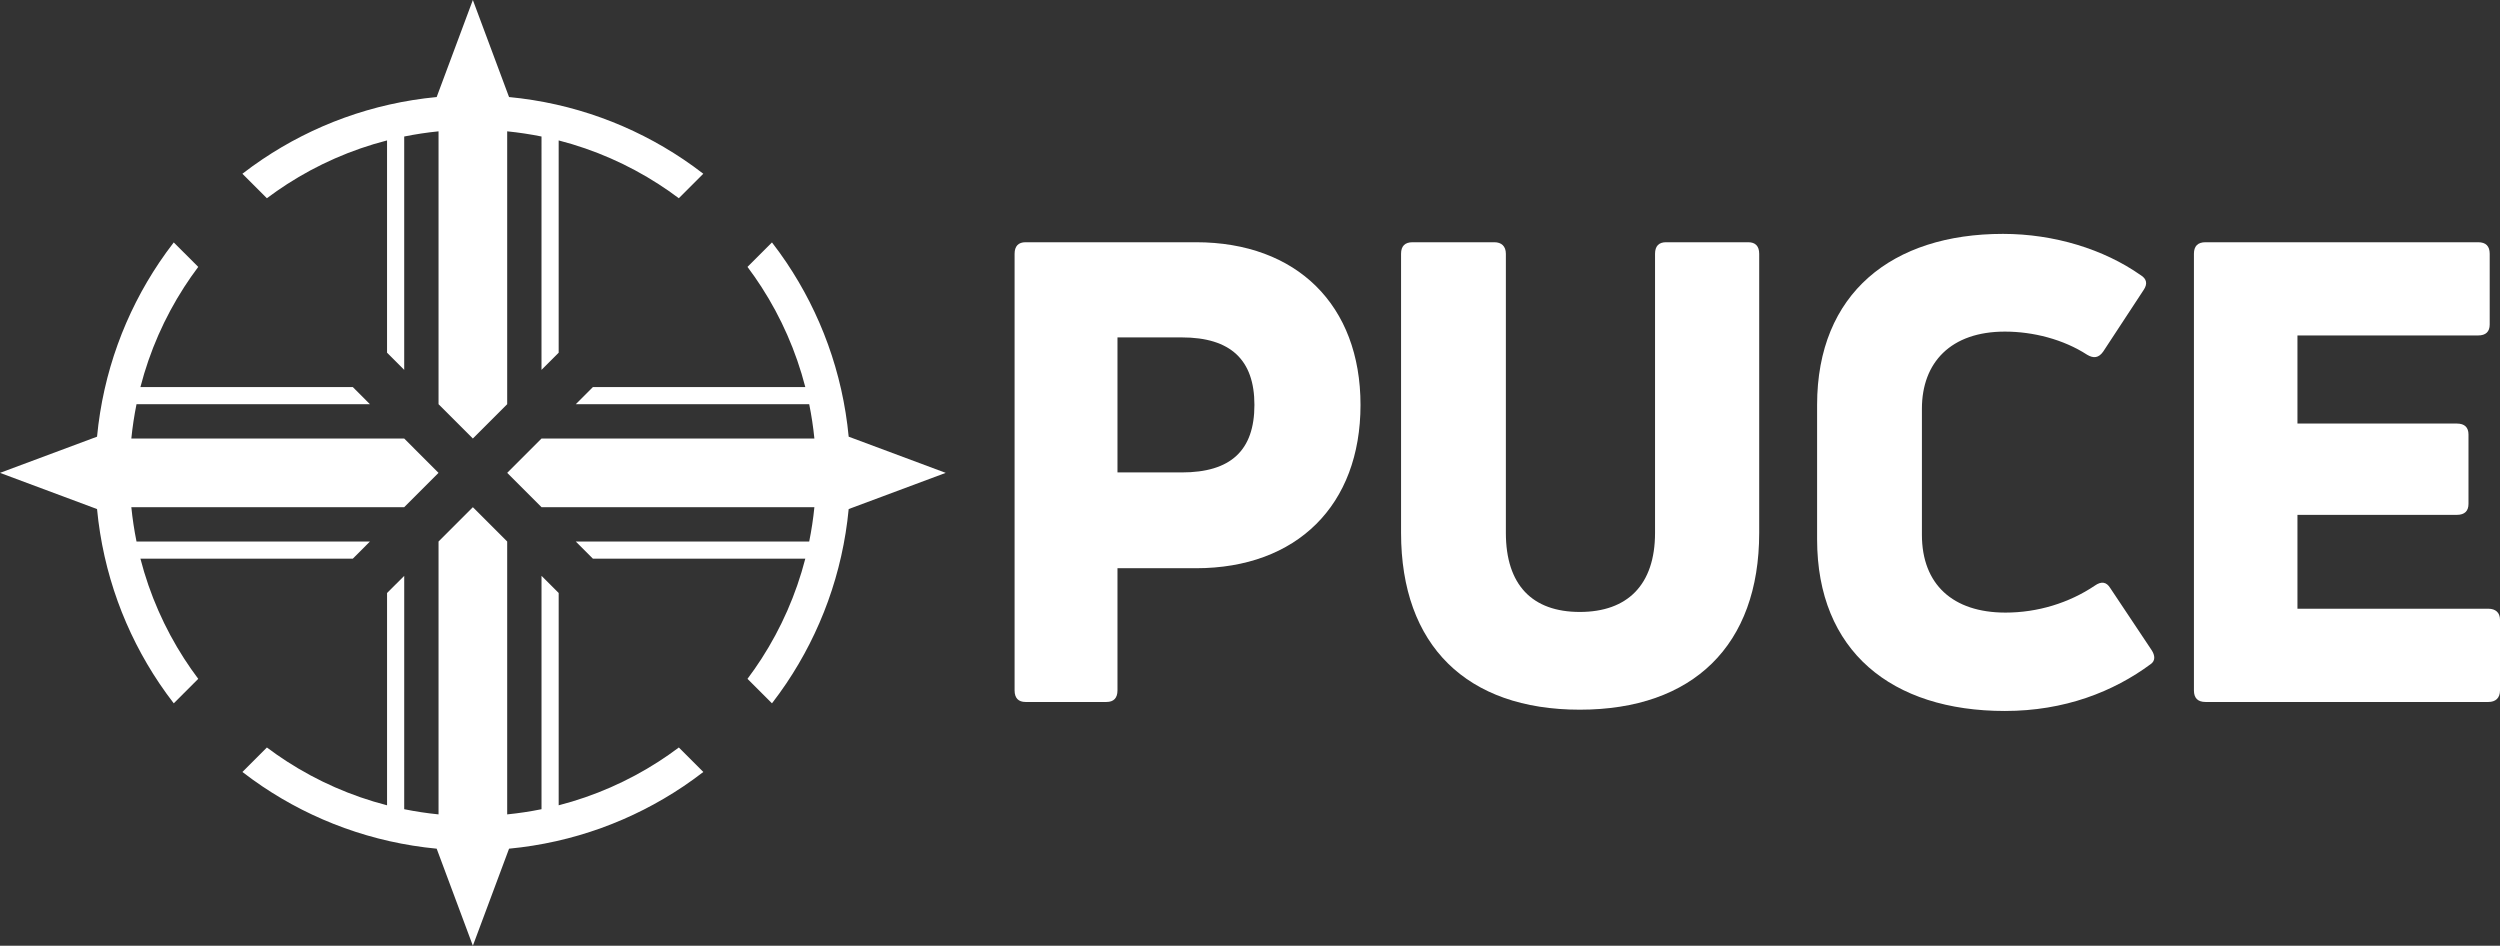
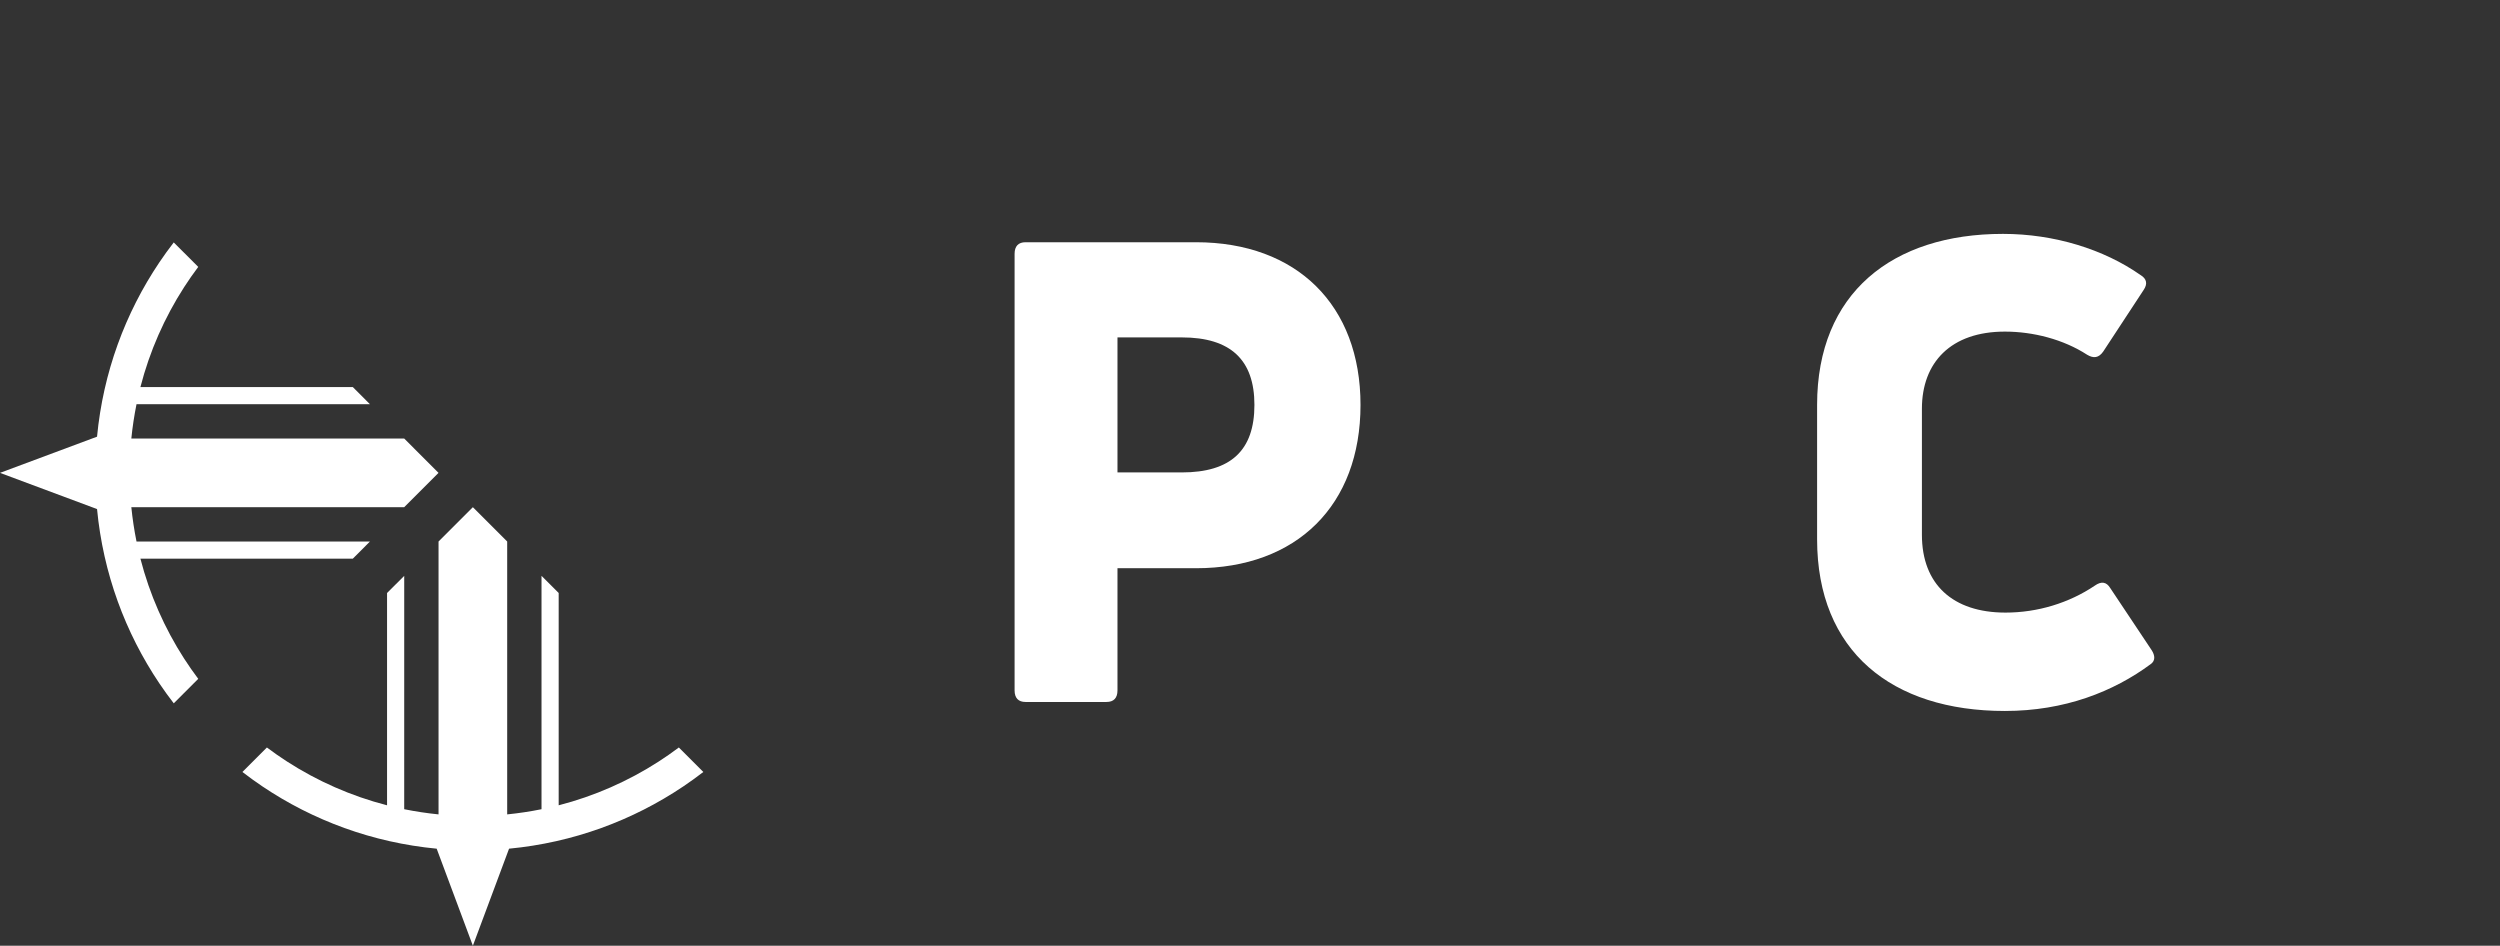
<svg xmlns="http://www.w3.org/2000/svg" width="169.381px" height="64.075px" viewBox="0 0 169.381 64.075" version="1.1">
  <rect x="0" y="0" width="169.381" height="64.075" fill="#333333" stroke="none" />
  <title>Group</title>
  <g id="Page-2" stroke="none" stroke-width="1" fill="none" fill-rule="evenodd">
    <g id="Artboard" transform="translate(-17, -28)" fill="#FFFFFF">
      <g id="Group" transform="translate(17, 28)">
        <path d="M80.068,32.008 C83.379,32.008 84.99,30.527 84.99,27.434 C84.99,24.384 83.379,22.86 80.068,22.86 L75.712,22.86 L75.712,32.008 L80.068,32.008 Z M81.026,16.412 C87.866,16.412 92.178,20.681 92.178,27.434 C92.178,34.23 87.866,38.499 81.026,38.499 L75.712,38.499 L75.712,46.776 C75.712,47.299 75.45,47.56 74.97,47.56 L69.481,47.56 C69.003,47.56 68.741,47.299 68.741,46.776 L68.741,17.196 C68.741,16.674 69.003,16.412 69.481,16.412 L81.026,16.412 Z" id="Fill-1" />
-         <path d="M107.036,48.083 C99.369,48.083 94.925,43.727 94.925,36.103 L94.925,17.196 C94.925,16.673 95.186,16.412 95.709,16.412 L101.242,16.412 C101.721,16.412 102.026,16.673 102.026,17.196 L102.026,36.103 C102.026,39.631 103.812,41.461 107.036,41.461 C110.26,41.461 112.133,39.631 112.133,36.103 L112.133,17.196 C112.133,16.673 112.394,16.412 112.873,16.412 L118.449,16.412 C118.929,16.412 119.19,16.673 119.19,17.196 L119.19,36.103 C119.19,43.727 114.703,48.083 107.036,48.083" id="Fill-3" />
        <path d="M135.834,48.17 C128.166,48.17 123.113,44.119 123.113,36.539 L123.113,27.434 C123.113,19.854 128.21,15.846 135.703,15.846 C139.188,15.846 142.542,16.891 145.025,18.634 C145.461,18.895 145.505,19.244 145.243,19.636 L142.499,23.818 C142.194,24.253 141.846,24.297 141.41,24.036 C139.798,22.99 137.75,22.467 135.834,22.467 C132.174,22.467 130.214,24.558 130.214,27.695 L130.214,36.233 C130.214,39.588 132.305,41.505 135.877,41.505 C138.056,41.505 140.19,40.851 141.933,39.675 C142.368,39.37 142.717,39.414 142.979,39.849 L145.767,44.031 C146.027,44.423 146.027,44.772 145.723,44.99 C143.196,46.863 139.885,48.17 135.834,48.17" id="Fill-5" />
-         <path d="M155.658,41.243 L168.596,41.243 C169.076,41.243 169.381,41.505 169.381,41.984 L169.381,46.776 C169.381,47.299 169.076,47.56 168.596,47.56 L149.429,47.56 C148.906,47.56 148.644,47.299 148.644,46.776 L148.644,17.196 C148.644,16.673 148.906,16.412 149.429,16.412 L167.899,16.412 C168.423,16.412 168.683,16.673 168.683,17.196 L168.683,21.988 C168.683,22.467 168.423,22.728 167.899,22.728 L155.658,22.728 L155.658,28.697 L166.462,28.697 C166.985,28.697 167.246,28.958 167.246,29.437 L167.246,34.142 C167.246,34.621 166.985,34.883 166.462,34.883 L155.658,34.883 L155.658,41.243 Z" id="Fill-7" />
-         <path d="M29.585,6.575 C25.24,6.988 21.211,8.485 17.774,10.797 C17.313,11.107 16.863,11.433 16.423,11.772 L18.082,13.431 C18.527,13.097 18.984,12.778 19.453,12.476 C21.51,11.15 23.79,10.141 26.223,9.514 L26.223,23.897 L27.386,25.06 L27.386,9.249 C28.148,9.095 28.924,8.977 29.712,8.898 L29.712,27.386 L32.037,29.711 L34.363,27.386 L34.363,8.898 C35.15,8.977 35.926,9.095 36.689,9.249 L36.688,25.06 L37.851,23.897 L37.851,9.514 C40.285,10.141 42.564,11.15 44.621,12.476 C45.09,12.778 45.547,13.097 45.992,13.431 L47.65,11.772 C47.211,11.433 46.761,11.107 46.3,10.797 C42.864,8.485 38.834,6.988 34.489,6.575 L32.037,0 L29.585,6.575 Z" id="Fill-9" />
        <path d="M34.49,57.5 C38.835,57.087 42.864,55.59 46.301,53.278 C46.762,52.968 47.212,52.642 47.652,52.303 L45.993,50.644 C45.548,50.978 45.091,51.297 44.622,51.599 C42.565,52.925 40.285,53.934 37.852,54.561 L37.852,40.178 L36.689,39.015 L36.689,54.826 C35.927,54.98 35.151,55.098 34.363,55.177 L34.363,36.689 L32.038,34.364 L29.712,36.689 L29.712,55.177 C28.925,55.098 28.149,54.98 27.386,54.826 L27.387,39.015 L26.224,40.178 L26.224,54.561 C23.79,53.934 21.511,52.925 19.454,51.599 C18.985,51.297 18.528,50.978 18.083,50.644 L16.425,52.303 C16.864,52.642 17.314,52.968 17.775,53.278 C21.211,55.59 25.241,57.087 29.586,57.5 L32.038,64.075 L34.49,57.5 Z" id="Fill-11" />
        <path d="M6.575,34.49 C6.988,38.835 8.485,42.864 10.797,46.301 C11.107,46.762 11.433,47.212 11.772,47.652 L13.431,45.993 C13.097,45.548 12.778,45.091 12.476,44.622 C11.15,42.565 10.141,40.285 9.514,37.852 L23.903,37.852 L25.065,36.689 L9.249,36.689 C9.095,35.927 8.977,35.151 8.898,34.363 L27.386,34.363 L29.711,32.038 L27.386,29.712 L8.898,29.712 C8.977,28.925 9.095,28.149 9.249,27.386 L25.065,27.387 L23.903,26.224 L9.514,26.224 C10.141,23.79 11.15,21.511 12.476,19.454 C12.778,18.985 13.097,18.528 13.431,18.083 L11.772,16.425 C11.433,16.864 11.107,17.314 10.797,17.775 C8.485,21.211 6.988,25.241 6.575,29.586 L0,32.038 L6.575,34.49 Z" id="Fill-13" />
-         <path d="M57.5,34.49 C57.087,38.835 55.59,42.864 53.278,46.301 C52.968,46.762 52.642,47.212 52.303,47.652 L50.644,45.993 C50.978,45.548 51.297,45.091 51.599,44.622 C52.925,42.565 53.934,40.285 54.561,37.852 L40.172,37.852 L39.01,36.689 L54.826,36.689 C54.98,35.927 55.098,35.151 55.177,34.363 L36.689,34.363 L34.364,32.038 L36.689,29.712 L55.177,29.712 C55.098,28.925 54.98,28.149 54.826,27.386 L39.01,27.387 L40.172,26.224 L54.561,26.224 C53.934,23.79 52.925,21.511 51.599,19.454 C51.297,18.985 50.978,18.528 50.644,18.083 L52.303,16.425 C52.642,16.864 52.968,17.314 53.278,17.775 C55.59,21.211 57.087,25.241 57.5,29.586 L64.075,32.038 L57.5,34.49 Z" id="Fill-15" />
      </g>
    </g>
  </g>
</svg>